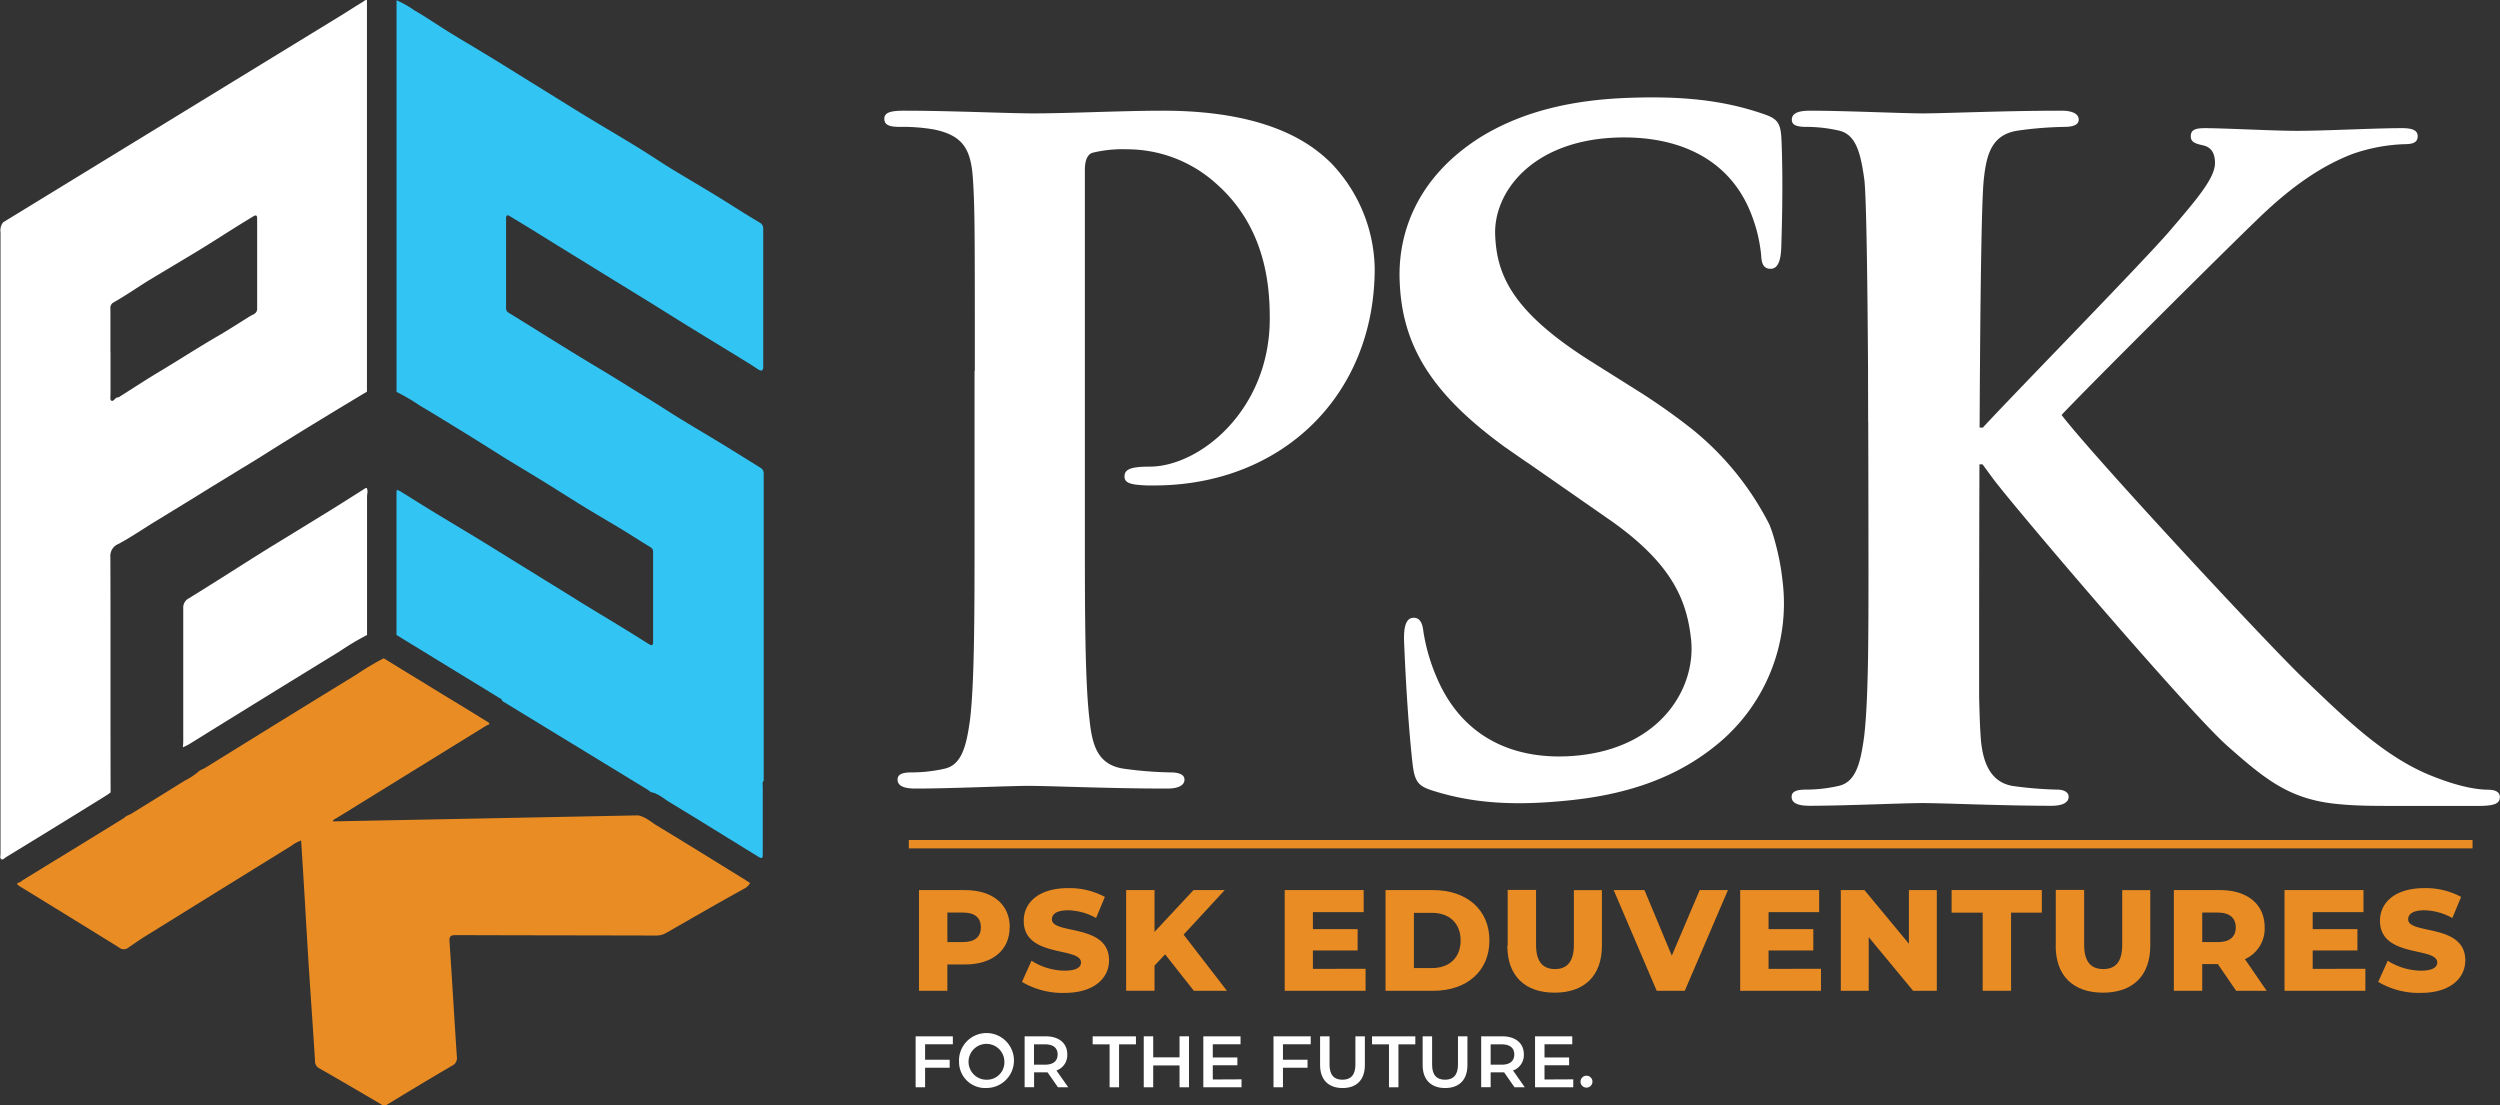
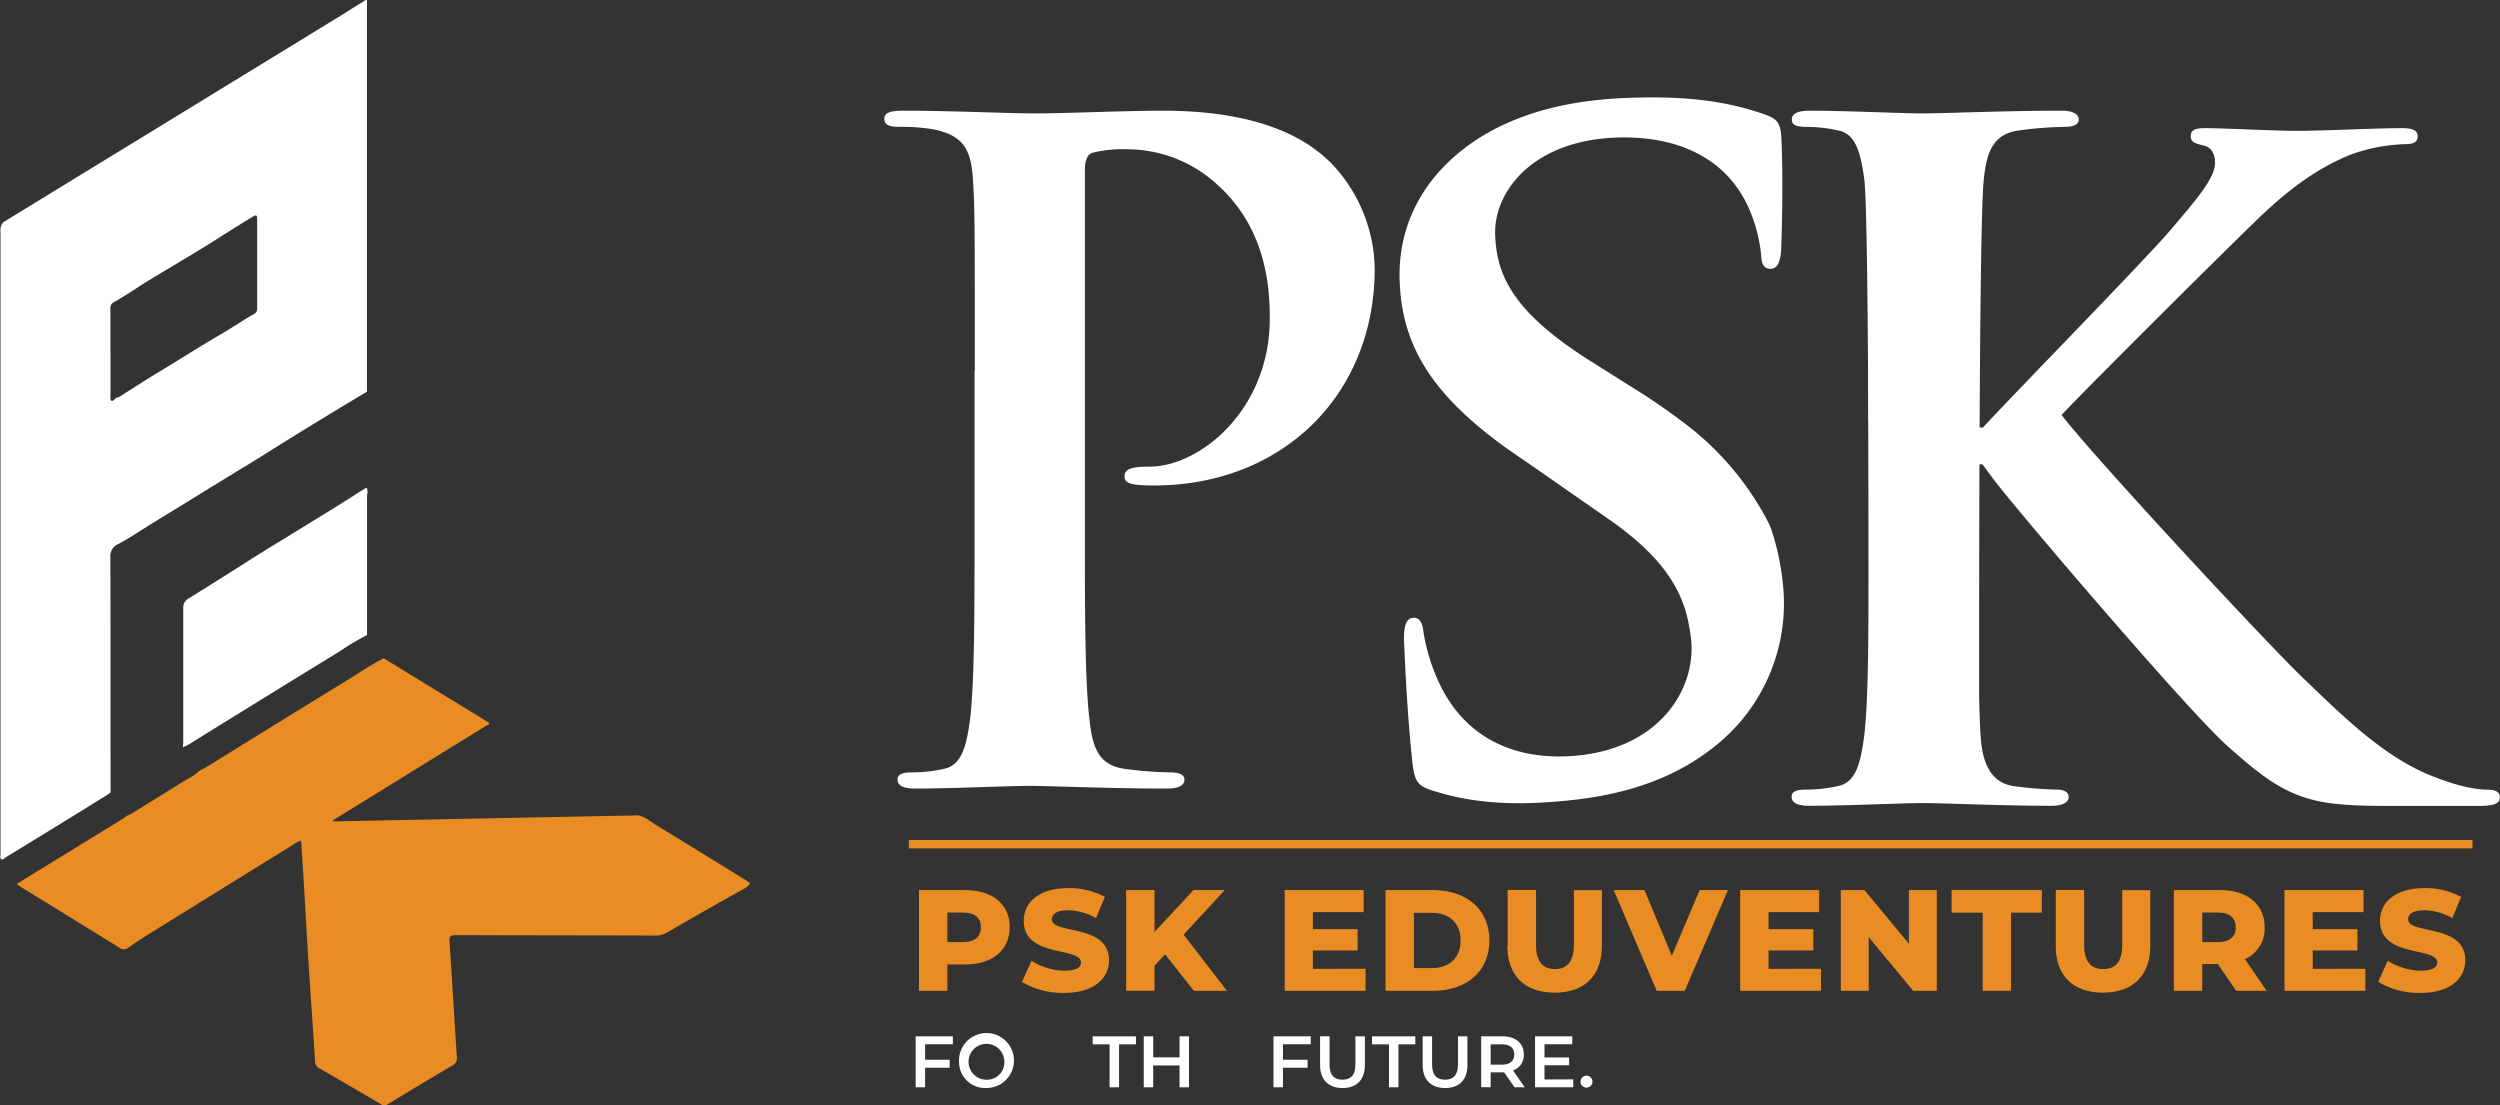
<svg xmlns="http://www.w3.org/2000/svg" id="Layer_2" data-name="Layer 2" viewBox="0 0 528.68 233.73">
  <rect x="0" y="0" width="528.68" height="233.73" fill="#333333" stroke="none" />
  <defs>
    <style>.cls-1{fill:#fff;}.cls-2{fill:#ea8c24;}.cls-3{fill:#32c5f4;}</style>
  </defs>
  <title>Artboard 1</title>
  <g id="Layer_1-2" data-name="Layer 1-2">
    <path class="cls-1" d="M206.15,78.4c0-28.82,0-34.13-.38-40.19-.38-6.45-1.9-9.48-8.15-10.81a38.92,38.92,0,0,0-7.39-.57c-2.09,0-3.22-.38-3.22-1.71s1.33-1.71,4.17-1.71c10,0,22,.57,27.3.57,7.77,0,18.77-.57,27.49-.57,23.7,0,32.23,8,35.26,10.81a32.93,32.93,0,0,1,9.48,22.56c0,26.92-19.72,45.88-46.64,45.88a27.92,27.92,0,0,1-4-.19c-1-.19-2.27-.38-2.27-1.71,0-1.52,1.33-2.08,5.31-2.08,10.62,0,25.41-12,25.41-31.28,0-6.26-.57-19-11.19-28.44a28.15,28.15,0,0,0-19-7.39,26.72,26.72,0,0,0-7.39.76c-.95.38-1.52,1.52-1.52,3.6v75.84c0,17.44,0,32.42,1,40.57.57,5.31,1.71,9.48,7.39,10.24a79.72,79.72,0,0,0,9.67.76c2.08,0,3,.57,3,1.52,0,1.33-1.52,1.9-3.6,1.9-12.51,0-24.46-.57-29.39-.57-4.36,0-16.3.57-23.89.57-2.46,0-3.79-.57-3.79-1.9,0-1,.76-1.52,3-1.52a31,31,0,0,0,6.83-.76c3.79-.76,4.74-4.93,5.5-10.43.95-8,.95-22.94.95-40.38V78.4Z" />
    <path class="cls-2" d="M213.51,196.11c0,4.84-3.65,7.85-9.46,7.85h-3.71v5.57h-6v-21.3h9.74c5.81,0,9.46,3,9.46,7.88Zm-6.08,0c0-2-1.25-3.13-3.74-3.13h-3.35v6.24h3.35c2.5,0,3.74-1.16,3.74-3.1Z" />
    <path class="cls-2" d="M216.13,207.61l2-4.44a13.41,13.41,0,0,0,7,2.1c2.47,0,3.47-.7,3.47-1.73,0-3.38-12.11-.91-12.11-8.82,0-3.8,3.1-6.91,9.43-6.91a15.92,15.92,0,0,1,7.73,1.86l-1.86,4.47a12.54,12.54,0,0,0-5.9-1.64c-2.53,0-3.44.85-3.44,1.92,0,3.26,12.08.82,12.08,8.67,0,3.71-3.1,6.88-9.43,6.88a16.79,16.79,0,0,1-9-2.34Z" />
    <path class="cls-2" d="M246.4,201.8l-2.25,2.4v5.32h-6v-21.3h6v8.85l8.25-8.85H259l-8.7,9.43,9.16,11.87h-7l-6.09-7.73Z" />
    <path class="cls-2" d="M288.78,204.87v4.66h-17.1v-21.3h16.7v4.66H277.64v3.59h9.46V201h-9.46v3.89Z" />
    <path class="cls-2" d="M293,188.23h10.07c7.06,0,11.9,4.11,11.9,10.65s-4.84,10.65-11.9,10.65H293v-21.3Zm9.83,16.49c3.62,0,6.05-2.16,6.05-5.84s-2.43-5.84-6.05-5.84H299v11.68Z" />
    <path class="cls-2" d="M318.83,200v-11.8h6v11.62c0,3.65,1.52,5.11,4,5.11s4-1.46,4-5.11V188.24h5.93V200c0,6.36-3.71,9.92-10,9.92s-10-3.56-10-9.92Z" />
    <path class="cls-2" d="M365.41,188.23l-9.13,21.3h-5.93l-9.1-21.3h6.51l5.78,13.87,5.9-13.87h6Z" />
    <path class="cls-2" d="M385.09,204.87v4.66H368v-21.3h16.7v4.66H374v3.59h9.46V201H374v3.89Z" />
    <path class="cls-2" d="M409.58,188.23v21.3h-5l-9.4-11.35v11.35h-5.9v-21.3h5l9.4,11.35V188.23Z" />
    <path class="cls-2" d="M419.25,193h-6.54v-4.78h19.08V193h-6.51v16.52h-6V193Z" />
    <path class="cls-2" d="M434.74,200v-11.8h6v11.62c0,3.65,1.52,5.11,4.05,5.11s4-1.46,4-5.11V188.24h5.93V200c0,6.36-3.71,9.92-10,9.92s-10-3.56-10-9.92Z" />
    <path class="cls-2" d="M469,203.87h-3.29v5.66h-6v-21.3h9.74c5.81,0,9.46,3,9.46,7.88a7.05,7.05,0,0,1-4.17,6.72l4.59,6.69h-6.45L469,203.86Zm.06-10.89h-3.35v6.24h3.35c2.5,0,3.74-1.16,3.74-3.1s-1.25-3.13-3.74-3.13Z" />
    <path class="cls-2" d="M500.21,204.87v4.66h-17.1v-21.3h16.7v4.66H489.07v3.59h9.46V201h-9.46v3.89Z" />
    <path class="cls-2" d="M502.94,207.61l2-4.44a13.41,13.41,0,0,0,7,2.1c2.47,0,3.47-.7,3.47-1.73,0-3.38-12.11-.91-12.11-8.82,0-3.8,3.1-6.91,9.43-6.91a15.92,15.92,0,0,1,7.73,1.86l-1.86,4.47a12.54,12.54,0,0,0-5.9-1.64c-2.53,0-3.44.85-3.44,1.92,0,3.26,12.08.82,12.08,8.67,0,3.71-3.1,6.88-9.43,6.88a16.79,16.79,0,0,1-9-2.34Z" />
    <path class="cls-1" d="M195.63,220.83v3.28h5.2v1.69h-5.2v4.13h-2V219.15h7.87v1.68Z" />
    <path class="cls-1" d="M202.81,224.54a5.81,5.81,0,1,1,5.8,5.54A5.51,5.51,0,0,1,202.81,224.54Zm9.59,0a3.79,3.79,0,1,0-3.79,3.79A3.68,3.68,0,0,0,212.4,224.54Z" />
-     <path class="cls-1" d="M223.73,229.93l-2.2-3.16a3,3,0,0,1-.42,0h-2.43v3.14h-2V219.15h4.43c2.83,0,4.59,1.45,4.59,3.83a3.44,3.44,0,0,1-2.29,3.4l2.48,3.54h-2.16ZM221,220.85h-2.34v4.3H221c1.75,0,2.66-.8,2.66-2.16S222.77,220.85,221,220.85Z" />
    <path class="cls-1" d="M234.64,220.85h-3.57v-1.69h9.15v1.69h-3.57v9.08h-2v-9.08Z" />
    <path class="cls-1" d="M251.44,219.15v10.78h-2v-4.62h-5.57v4.62h-2V219.15h2v4.45h5.57v-4.45Z" />
-     <path class="cls-1" d="M262.55,228.25v1.68h-8.08V219.15h7.87v1.68h-5.87v2.8h5.2v1.65h-5.2v3Z" />
    <path class="cls-1" d="M271.31,220.83v3.28h5.2v1.69h-5.2v4.13h-2V219.15h7.87v1.68Z" />
    <path class="cls-1" d="M279.16,225.24v-6.08h2v6c0,2.22,1,3.17,2.74,3.17s2.73-1,2.73-3.17v-6h2v6.08c0,3.14-1.77,4.85-4.71,4.85S279.16,228.38,279.16,225.24Z" />
    <path class="cls-1" d="M293.72,220.85h-3.57v-1.69h9.15v1.69h-3.57v9.08h-2v-9.08Z" />
    <path class="cls-1" d="M300.85,225.24v-6.08h2v6c0,2.22,1,3.17,2.74,3.17s2.73-1,2.73-3.17v-6h2v6.08c0,3.14-1.77,4.85-4.71,4.85S300.85,228.38,300.85,225.24Z" />
    <path class="cls-1" d="M320.28,229.93l-2.2-3.16a3,3,0,0,1-.42,0h-2.43v3.14h-2V219.15h4.43c2.83,0,4.59,1.45,4.59,3.83a3.44,3.44,0,0,1-2.29,3.4l2.48,3.54h-2.16Zm-2.71-9.08h-2.34v4.3h2.34c1.75,0,2.66-.8,2.66-2.16S319.32,220.85,317.57,220.85Z" />
    <path class="cls-1" d="M332.7,228.25v1.68h-8.08V219.15h7.87v1.68h-5.87v2.8h5.2v1.65h-5.2v3Z" />
    <path class="cls-1" d="M334.24,228.76A1.26,1.26,0,1,1,335.5,230,1.25,1.25,0,0,1,334.24,228.76Z" />
    <rect class="cls-2" x="192.19" y="177.64" width="330.68" height="1.77" />
    <path class="cls-1" d="M381.94,26.83a30.8,30.8,0,0,1,6.82.76c3.79.76,4.74,4.93,5.5,10.43.95,8,.95,85.66.95,103.1v1.55l23.32,16V141.12c0-17.44,0-95.14,1-103.29.57-5.31,1.71-9.48,7.39-10.24a79.72,79.72,0,0,1,9.67-.76c2.08,0,3-.57,3-1.52,0-1.33-1.52-1.9-3.6-1.9-12.51,0-24.46.57-29.39.57-4.36,0-16.3-.57-23.89-.57-2.46,0-3.79.57-3.79,1.9,0,1,.76,1.52,3,1.52Z" />
    <path class="cls-1" d="M526.21,167c-2.28,0-6.07-.57-11.76-2.84-10.24-4-18.77-12.51-27.11-20.48-7.39-7-44.55-47-51.38-55.93,6.45-6.83,35.07-35.26,41-40.95,8.15-8,14.6-11.94,20.47-14.22a36.93,36.93,0,0,1,11-2.09c1.9,0,2.84-.38,2.84-1.71S509.89,27.1,508,27.1c-5.88,0-16.3.57-22.18.57-5.12,0-15.55-.57-19.53-.57-2.09,0-3,.38-3,1.71,0,1.14.76,1.52,2.47,1.9,1.9.38,2.65,1.71,2.65,3.79,0,3.22-4.17,8-9.48,14.22-5.5,6.45-33.18,34.7-39.62,41.71h-.95V85.37h0V83c-.18-1.71-.32-3-.46-4.3a2.13,2.13,0,0,0,0-.25H395.11c0,3.57,0,7.14,0,10.71h.05v26.25c0,17.44,0,32.42-.95,40.38-.76,5.5-1.71,9.67-5.5,10.43a30.9,30.9,0,0,1-6.83.76c-2.27,0-3,.57-3,1.52,0,1.33,1.33,1.9,3.79,1.9,7.58,0,19.53-.57,23.89-.57,4.74,0,16.68.57,27.3.57,2.09,0,3.6-.57,3.6-1.9,0-.95-.95-1.52-2.47-1.52a80,80,0,0,1-9.29-.76c-4.74-.76-6.45-4.93-6.83-10.24-.57-8.15-.57-23.13-.57-40.57V98.2h.95l2.09,2.84c4,5.5,41.33,49.29,49.67,56.69,8.15,7.2,13.27,11.38,23.51,12.32,4,.38,7.39.38,13.08.38h16.5c3.6,0,4.55-.57,4.55-1.9,0-1.14-1.14-1.52-2.46-1.52Z" />
    <path class="cls-1" d="M296,59.67c.55,13.39,6.65,23.55,22.26,34.88l4.15,2.89,1.05.7h0l15.89,11.06,1.61,1.12.07.05h0c12.59,9,15.69,16.57,16.58,24.81,1.1,10.16-6.22,22.74-23.77,24.57-12.09,1.26-24.15-2.71-30-16.45a40.12,40.12,0,0,1-2.81-9.59c-.17-1.53-.55-3.24-2.3-3.05-1.56.16-1.92,2.33-1.8,5.23.14,3.09.6,14.67,1.74,25.21.46,4.22,1.14,5.11,4.41,6.13,8.78,2.77,17.7,3.19,29,2,10.33-1.08,21.07-3.94,30.15-11.09a38.5,38.5,0,0,0,14.73-35.26,50.06,50.06,0,0,0-1.55-8.17h0a30.5,30.5,0,0,0-1.22-3.76A61.91,61.91,0,0,0,358,90.89a131.12,131.12,0,0,0-12.21-8.59l-9.27-5.83c-16.72-10.52-20-18.31-20.33-26.73-.38-9.11,7.81-19.94,25.45-20.64,12.15-.48,23.9,3.7,28.73,16.24A32.23,32.23,0,0,1,372.44,54c.06,1.38.32,2.91,2.08,2.84,1.57-.06,2.08-2,2.17-4.56.08-2.76.44-13.1.05-22.55-.16-3.78-.78-4.62-4-5.69-8.56-2.93-17.43-3.78-28.79-3.33-10.38.41-21.29,2.4-30.86,8.29C299.36,37.67,295.53,49.7,296,59.67Z" />
-     <path class="cls-3" d="M83.73,0a21.31,21.31,0,0,1,3.9,2.19c2.49,1.44,4.87,3.07,7.31,4.59s4.82,2.89,7.22,4.36c3.34,2,6.68,4.11,10,6.17,4,2.44,7.88,4.91,11.84,7.32,3.53,2.15,7.1,4.23,10.62,6.39,2.49,1.52,4.9,3.16,7.39,4.69,3.51,2.15,7.09,4.2,10.59,6.38,2.69,1.68,5.35,3.39,8.09,5a1.38,1.38,0,0,1,.71,1.26c0,9.73,0,19.46,0,29.19,0,.89-.36,1.07-1.27.45-1.31-.9-2.68-1.7-4-2.53-3.55-2.17-7.11-4.33-10.66-6.52-2.91-1.79-5.8-3.63-8.71-5.42l-9-5.53-10.86-6.7c-3-1.86-6-3.73-9.08-5.57-.83-.5-.8.15-.8.69V59.18c0,2,0,3.94,0,5.9a1.06,1.06,0,0,0,.55,1.06c3.16,1.93,6.29,3.91,9.44,5.86,2.57,1.59,5.13,3.17,7.72,4.73q4.49,2.68,8.92,5.45c2.47,1.54,5,3.06,7.41,4.63,3.94,2.51,8,4.86,12,7.3,2.58,1.58,5.13,3.19,7.7,4.77a1.38,1.38,0,0,1,.74,1.32q0,32.25,0,64.5a3.13,3.13,0,0,1,0,.43c-.36.33-.2.75-.2,1.13,0,4.73,0,9.46,0,14.19,0,1.16-.11,1.23-1.12.61-6.18-3.8-12.34-7.64-18.54-11.39-1.28-.78-2.42-1.87-4-2.16-.26-.19-.51-.4-.78-.57l-30.67-18.71c0-.39-.4-.51-.66-.67q-4.49-2.77-9-5.51l-12.68-7.77V105c0-.47,0-.94.06-1.41a4.26,4.26,0,0,1,.7.28c2.24,1.38,4.45,2.79,6.7,4.16,3.1,1.89,6.23,3.75,9.34,5.64,2.45,1.49,4.89,3,7.34,4.53l7.06,4.36c2.45,1.52,4.9,3,7.35,4.56,3.13,1.92,6.28,3.81,9.41,5.72,1.81,1.11,3.6,2.25,5.4,3.36.49.3.91.45.9-.46q0-9.45,0-18.91a1.1,1.1,0,0,0-.53-1.1c-2.4-1.46-4.76-3-7.16-4.43s-4.88-2.88-7.3-4.36c-3-1.86-6-3.78-9.05-5.65-2.39-1.47-4.8-2.9-7.19-4.37s-4.94-3.12-7.42-4.65c-3.55-2.18-7.09-4.38-10.67-6.5a45.14,45.14,0,0,0-4.93-2.9q0-16.65,0-33.31,0-24.75,0-49.49Z" />
    <path class="cls-1" d="M72.84,2.83C74.14,2,75.42,1.19,76.73.4c.26-.16.49-.46.87-.38q0,24.75,0,49.49,0,16.65,0,33.31c-2.57,1.55-5.15,3.09-7.71,4.65s-5.11,3.11-7.66,4.69c-1.92,1.19-3.84,2.38-5.75,3.59C54.73,96.85,53,97.94,51.2,99l-5.84,3.58c-2.42,1.47-4.82,3-7.23,4.45l-5.73,3.51c-2.44,1.5-4.81,3.13-7.33,4.48a2.73,2.73,0,0,0-1.73,2.8c.06,16.58,0,33.16.05,49.75-.26.19-.52.4-.79.57Q12,174.72,1.28,181.26c-.32.19-.65.66-1,.44s-.17-.73-.17-1.11q0-65.73,0-131.47A2.75,2.75,0,0,1,.68,47M23.37,74.48v8.85c0,.47-.12,1.17.12,1.36.43.33.74-.35,1.12-.56.19-.1.44-.09.61-.2,3-1.89,6-3.86,9.06-5.68,4-2.41,8-5,12.08-7.35,2.21-1.3,4.37-2.71,6.56-4.06.57-.35,1.46-.53,1.46-1.53q0-9.56,0-19.12c0-.74-.32-.73-.79-.45-1.37.83-2.74,1.67-4.09,2.52-2.46,1.54-4.9,3.12-7.38,4.63-3.5,2.13-7,4.19-10.54,6.33-2.5,1.53-4.9,3.22-7.45,4.67a1.33,1.33,0,0,0-.78,1.42v9.18Z" />
    <path class="cls-1" d="M38.68,158c0-.36.07-.72.07-1.09,0-9.44,0-18.88,0-28.32A2.2,2.2,0,0,1,40,126.49c2-1.23,4-2.49,6-3.75,3.93-2.47,7.84-5,11.78-7.41s8.05-4.93,12.07-7.41c2.4-1.48,4.78-3,7.16-4.51.32-.2.55-.44.67.14s-.06.94-.06,1.41v29.33a56.29,56.29,0,0,0-5.79,3.45q-16,9.81-31.89,19.67c-.39.24-.82.41-1.24.62Z" />
    <path class="cls-2" d="M157.65,186.08a1.62,1.62,0,0,1-.18-.1c-6.18-3.8-12.34-7.64-18.55-11.39-1.28-.78-2.42-1.87-4-2.16L70.38,173.7c.12-.44.52-.53.8-.7l31.44-19.42a8.72,8.72,0,0,1,.87-.42c0-.39-.4-.51-.66-.67q-4.48-2.78-9-5.51l-12.68-7.77a56.29,56.29,0,0,0-5.79,3.45q-16,9.81-31.89,19.67c-.39.24-.82.41-1.24.62A14.39,14.39,0,0,1,39,165.12c-3.69,2.31-7.4,4.59-11.1,6.88-.31.19-.64.33-1,.49s-.52.4-.79.57l-11.68,7.18h0l-3.28,2-6.36,3.91c-.25.16-.52.47-.82.48l-.4.24a1.44,1.44,0,0,0,.51.5q10.58,6.48,21.1,13a1.53,1.53,0,0,0,2,0c1.14-.78,2.27-1.58,3.44-2.31q15.51-9.62,31-19.2a7.48,7.48,0,0,1,2.06-1.11c.35,5.54.7,11,1,16.44.24,3.92.46,7.85.72,11.78.4,6.14.84,12.27,1.22,18.41a1.63,1.63,0,0,0,.91,1.54q6.58,3.78,13.12,7.64a1.14,1.14,0,0,0,1.37-.07c4.52-2.73,9-5.46,13.59-8.13a1.77,1.77,0,0,0,1-1.92c-.54-8.1-1-16.21-1.55-24.31-.08-1.14.24-1.38,1.34-1.38,14.1.05,28.21.05,42.31.09a4.28,4.28,0,0,0,2.26-.6c5.46-3.14,10.92-6.28,16.43-9.33a2.84,2.84,0,0,0,1.22-1.18l-1-.64Z" />
  </g>
</svg>